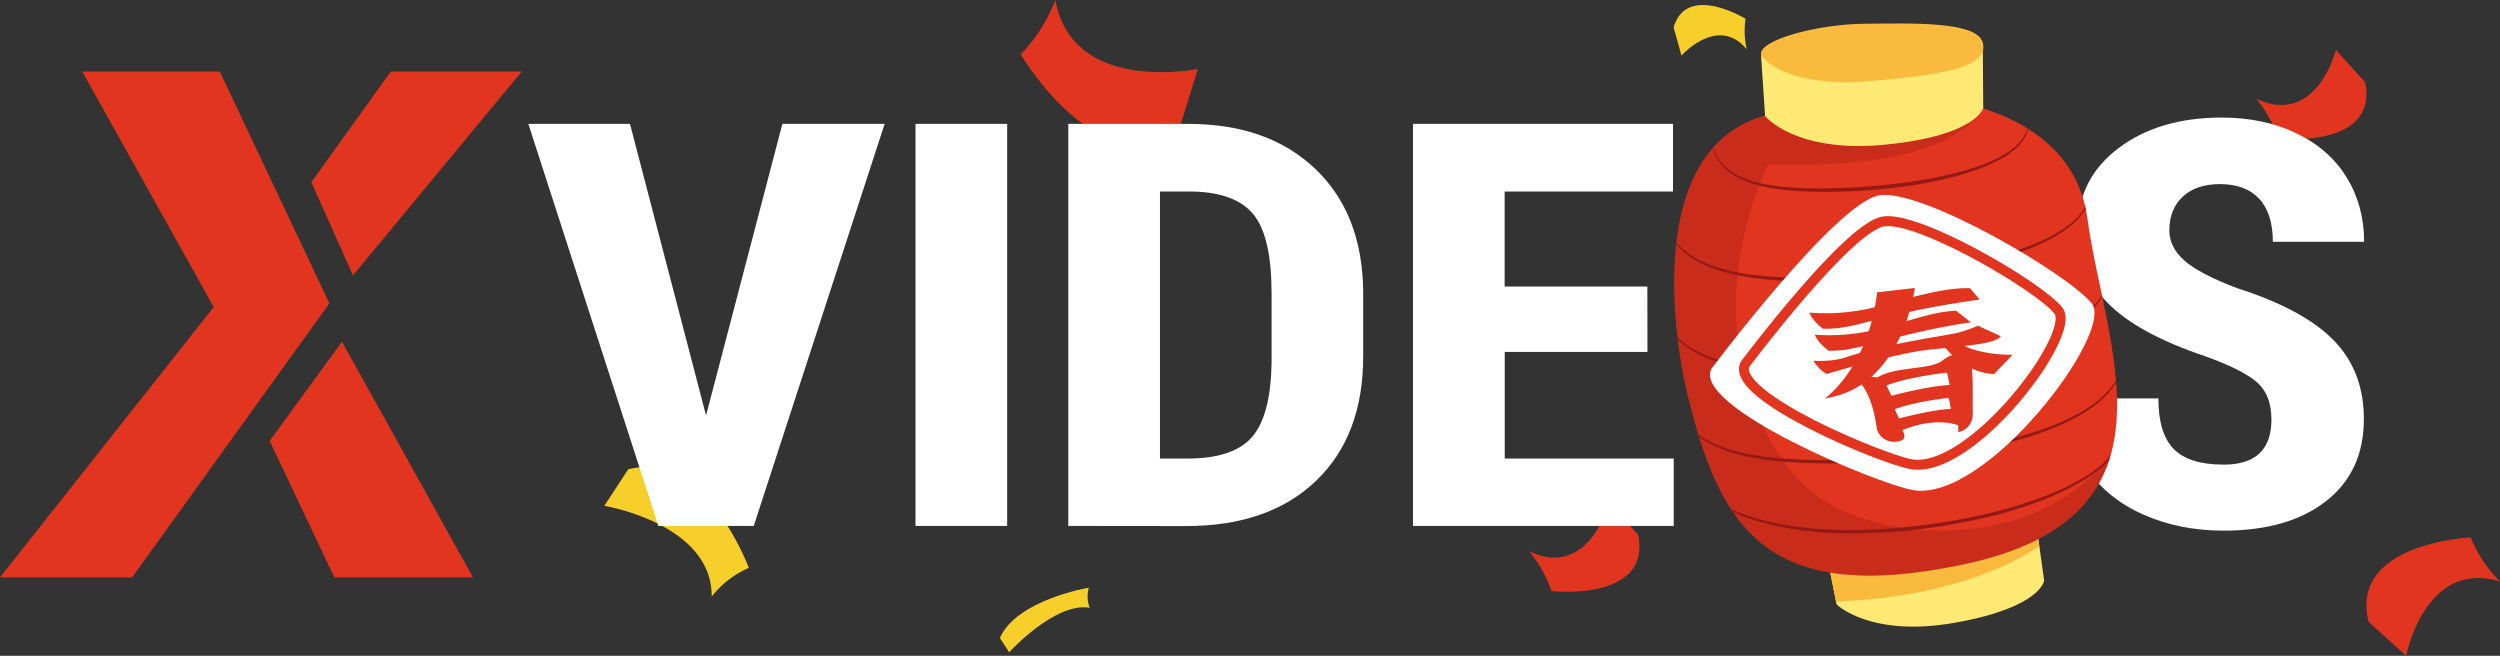
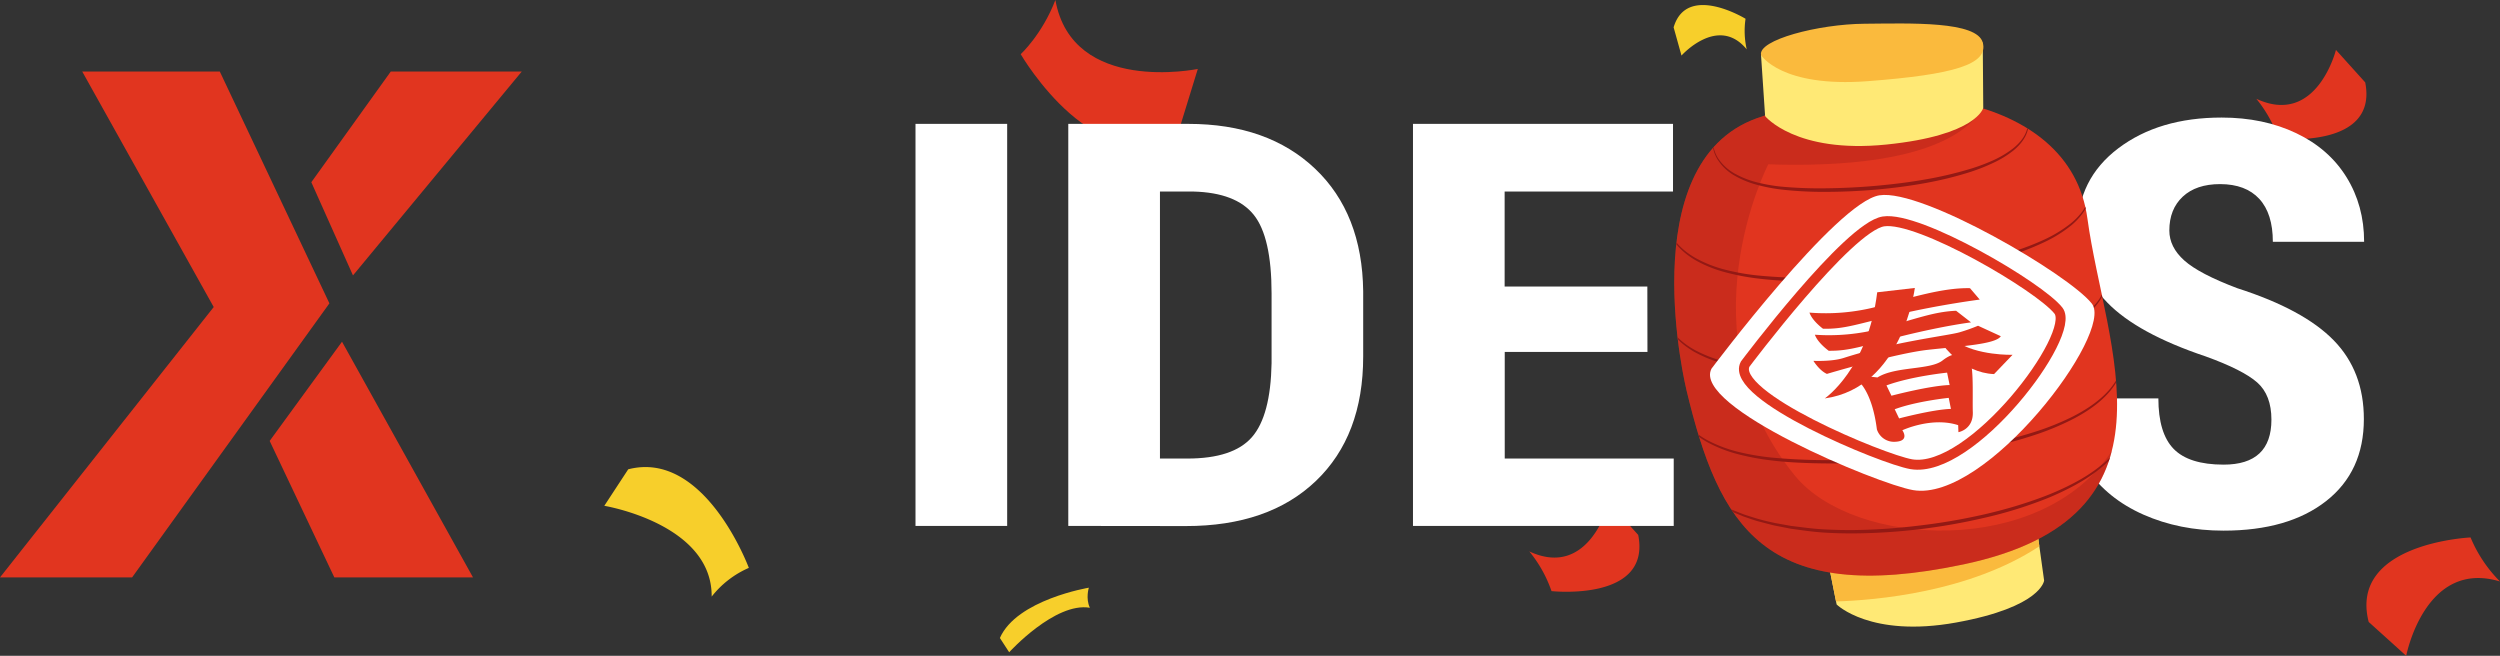
<svg xmlns="http://www.w3.org/2000/svg" viewBox="0 0 1506.48 395.18">
  <rect x="0" y="0" width="1506.48" height="395.18" fill="#333333" stroke="none" />
  <defs>
    <style>.cls-1,.cls-10{fill:none;}.cls-2{fill:#f7cf2b;}.cls-3{fill:#e1351f;}.cls-4{fill:#fff;}.cls-5{fill:#ffe975;}.cls-6{fill:#faba3d;}.cls-7{clip-path:url(#clip-path);}.cls-8,.cls-9{fill:#931914;}.cls-9{opacity:0.3;}.cls-10{stroke:#e1351f;stroke-miterlimit:10;stroke-width:6px;}</style>
    <clipPath id="clip-path" transform="translate(-24.26 -8.92)">
      <path class="cls-1" d="M1040.55,244.16S1007,107.66,1082.74,80.23s188.81-17.51,199.39,60.42,60.93,179.81-74.82,208.39C1087.37,374.3,1060.26,326.1,1040.55,244.16Z" />
    </clipPath>
  </defs>
  <g id="chinese_newyear" data-name="chinese newyear">
    <path class="cls-2" d="M475.5,351.12s-26.42-71.36-72.68-59.4l-14.41,22s65.06,10.74,64.7,54.71A57.67,57.67,0,0,1,475.5,351.12Z" transform="translate(-24.26 -8.92)" />
    <path class="cls-2" d="M1076.11,20.23s-35.39-21.68-43.34,5.17l4.74,17s22.06-24.72,39.31-3.73A50.34,50.34,0,0,1,1076.11,20.23Z" transform="translate(-24.26 -8.92)" />
    <path class="cls-3" d="M1513,332.78s-73.53,3.33-61.39,50.92l22.61,20.4s11.28-58.53,56.53-44.77A82.87,82.87,0,0,1,1513,332.78Z" transform="translate(-24.26 -8.92)" />
    <path class="cls-3" d="M1397.27,92.42s60.22,6.56,52.25-33.85L1431.89,39s-11.61,46.4-48,29.44A77.48,77.48,0,0,1,1397.27,92.42Z" transform="translate(-24.26 -8.92)" />
    <path class="cls-2" d="M680.39,363.06s-43.4,7.17-53.61,30.3l5.6,8.61S660,371.58,681,375.15C678.34,369.48,680.39,363.06,680.39,363.06Z" transform="translate(-24.26 -8.92)" />
    <path class="cls-3" d="M959.19,365.12s60.22,6.56,52.25-33.85L993.8,311.75s-11.61,46.39-48,29.44A77.29,77.29,0,0,1,959.19,365.12Z" transform="translate(-24.26 -8.92)" />
    <path class="cls-3" d="M639.32,41.58s46.93,80.56,95.91,44l10.82-35.12S670.48,66.14,660.23,8.92C652.29,29.65,639.32,41.58,639.32,41.58Z" transform="translate(-24.26 -8.92)" />
  </g>
  <g id="Calque_12" data-name="Calque 12">
    <polygon class="cls-3" points="314.42 43.09 235.49 43.09 187.6 109.81 212.7 165.96 314.42 43.09" />
    <polygon class="cls-3" points="201.47 347.94 285.03 347.94 206.09 205.92 162.5 265.7 201.47 347.94" />
    <polygon class="cls-3" points="132.44 43.09 198.5 182.8 79.6 347.94 0 347.94 128.78 185.02 49.54 43.09 132.44 43.09" />
    <path class="cls-4" d="M1247.48,226q0,48.76-26,75.71t-72.24,27q-46,0-72.33-26.71t-26.68-74.79V185.75q0-49.92,26.11-77.95t72.52-28q45.66,0,72,27.54t26.68,77.28Zm-55.43-40.59q0-32.79-10.52-48.76t-32.69-16q-22,0-32.5,15.39t-10.9,46.84V226q0,31.78,10.71,46.84t33.07,15.06q21.6,0,32.12-14.72t10.71-45.68Z" transform="translate(-24.26 -8.92)" />
    <path class="cls-4" d="M1393,261.79q0-14.81-8.55-22.38t-31.09-15.72q-41.14-13.81-59.18-32.37t-18-43.84q0-30.61,24.52-49.17T1363,79.76q25.18,0,44.91,9.4t30.34,26.54q10.61,17.14,10.61,38.93h-55q0-17-8.17-25.87t-23.58-8.9q-14.46,0-22.54,7.57t-8.08,20.38q0,10,9,18.06t31.94,16.72q40,12.81,58.15,31.45t18.13,47.42q0,31.6-22.74,49.41t-61.81,17.81q-26.49,0-48.28-9.65t-34.1-27.62q-12.32-18-12.31-42.43h55.42q0,21,9.21,30.45t30.06,9.48Q1393,288.91,1393,261.79Z" transform="translate(-24.26 -8.92)" />
-     <path class="cls-4" d="M449.72,259.28l46-175.71h61.62L478.46,325.84H421L342.63,83.57h61.25Z" transform="translate(-24.26 -8.92)" />
    <path class="cls-4" d="M631.17,325.84H575.93V83.57h55.24Z" transform="translate(-24.26 -8.92)" />
    <path class="cls-4" d="M668,325.84V83.57h72.34q47.91,0,76.37,27t29,73.88v39.26q0,47.76-28.46,75t-78.44,27.21Zm55.24-201.5v160.9h16.53q27.63,0,38.89-12.9t11.84-44.51V185.74q0-33.94-10.71-47.34t-36.45-14.06Z" transform="translate(-24.26 -8.92)" />
    <path class="cls-4" d="M1017,221h-86v64.23h101.83v40.6H875.71V83.57H1032.4v40.77H930.94v57.24h86Z" transform="translate(-24.26 -8.92)" />
  </g>
  <g id="chinese_newyear_-_copie" data-name="chinese newyear - copie">
    <path class="cls-5" d="M1131,373.17s20.36,20.21,71.93,10.89,53.1-25.31,53.1-25.31l-5.19-37.34-126.77,17Z" transform="translate(-24.26 -8.92)" />
    <path class="cls-6" d="M1253.15,338.1l-2.32-16.69-126.77,17,6.56,32.94C1154.18,370.64,1211,365.9,1253.15,338.1Z" transform="translate(-24.26 -8.92)" />
    <path class="cls-3" d="M1040.55,244.16S1007,107.66,1082.74,80.23s188.81-17.51,199.39,60.42,60.93,179.81-74.82,208.39C1087.37,374.3,1060.26,326.1,1040.55,244.16Z" transform="translate(-24.26 -8.92)" />
    <g class="cls-7">
      <path class="cls-8" d="M1056.59,90.59a18.12,18.12,0,0,0,.27,7.15,20.82,20.82,0,0,0,2.72,6.57,28.5,28.5,0,0,0,10.47,9.45,55.59,55.59,0,0,0,13.3,5.13,100.36,100.36,0,0,0,14.11,2.47,255.39,255.39,0,0,0,28.76,1c9.61-.15,19.22-.63,28.79-1.5s19.11-2,28.58-3.67a223.59,223.59,0,0,0,28-6.53,112.38,112.38,0,0,0,13.43-5,59.19,59.19,0,0,0,12.27-7.28c3.69-2.95,7-6.67,8.32-11.25s.47-9.59-1.57-13.93a23.8,23.8,0,0,1,2.41,6.82,17.33,17.33,0,0,1-.27,7.27c-1.24,4.79-4.5,8.79-8.19,11.94a58.71,58.71,0,0,1-12.36,7.72,113.94,113.94,0,0,1-13.51,5.41c-18.45,6-37.7,9-56.92,10.79-9.64.83-19.3,1.31-29,1.38a228.41,228.41,0,0,1-29-1.45,102.14,102.14,0,0,1-14.28-2.82,55.68,55.68,0,0,1-13.49-5.55,29.29,29.29,0,0,1-10.42-10.09A20,20,0,0,1,1056.59,90.59Z" transform="translate(-24.26 -8.92)" />
      <path class="cls-8" d="M1037,290.76a33.47,33.47,0,0,0,5.53,8l1.65,1.79c.56.57,1.18,1.11,1.76,1.66s1.17,1.12,1.8,1.64l1.9,1.51c.63.5,1.25,1,1.91,1.5l2,1.36a44.81,44.81,0,0,0,4.09,2.6c1.42.79,2.8,1.63,4.23,2.37l4.39,2.09c1.44.73,3,1.3,4.46,1.89l4.51,1.78c3.09,1,6.15,2,9.27,2.88s6.27,1.59,9.44,2.27l9.55,1.72c6.43.77,12.85,1.71,19.31,2.06s13,.52,19.43.43a354.51,354.51,0,0,0,38.79-2.72,365.3,365.3,0,0,0,38.33-6.57q9.48-2.16,18.81-4.92c6.2-1.87,12.35-3.92,18.4-6.24a163.24,163.24,0,0,0,17.68-8c2.85-1.52,5.66-3.13,8.36-4.9a84.15,84.15,0,0,0,7.84-5.69,51.94,51.94,0,0,0,12.7-14.45,32.55,32.55,0,0,0,4.26-18.66,31.86,31.86,0,0,1-.4,9.74,34.1,34.1,0,0,1-3.33,9.21,52.89,52.89,0,0,1-12.52,15,81.66,81.66,0,0,1-7.85,5.9c-2.71,1.84-5.52,3.52-8.38,5.1a165.5,165.5,0,0,1-17.72,8.36A254.52,254.52,0,0,1,1219.8,321a364.37,364.37,0,0,1-38.52,6.8,358.67,358.67,0,0,1-39,2.54c-6.52.05-13-.1-19.57-.54s-13-1.41-19.46-2.3l-9.62-1.89c-3.18-.73-6.33-1.63-9.49-2.44s-6.21-2-9.32-3.05l-4.53-1.88a42.59,42.59,0,0,1-4.47-2L1061.4,314c-1.43-.8-2.8-1.68-4.21-2.52a43.78,43.78,0,0,1-4.07-2.73l-2-1.42c-.65-.5-1.26-1.05-1.89-1.56l-1.88-1.58c-.61-.54-1.17-1.13-1.76-1.7s-1.18-1.13-1.74-1.72l-1.61-1.85A33.64,33.64,0,0,1,1037,290.76Z" transform="translate(-24.26 -8.92)" />
      <path class="cls-8" d="M1028.11,133.11a21.85,21.85,0,0,0-.31,4.84,26,26,0,0,0,.63,4.81,28.15,28.15,0,0,0,3.64,8.9c3.39,5.49,8.52,9.69,14.09,12.84a75.24,75.24,0,0,0,17.95,7,136.57,136.57,0,0,0,19.06,3.39,343.76,343.76,0,0,0,38.79,1.51q19.44-.27,38.83-2c12.91-1.12,25.78-2.71,38.55-4.92a304.75,304.75,0,0,0,37.77-8.92,153.32,153.32,0,0,0,18.12-6.86,79.06,79.06,0,0,0,16.54-9.9,40.39,40.39,0,0,0,6.78-6.8,25.91,25.91,0,0,0,4.41-8.48,22.75,22.75,0,0,0,.64-9.54,31.91,31.91,0,0,0-2.85-9.25,32.15,32.15,0,0,1,3.19,9.19,23.46,23.46,0,0,1-.4,9.76,26.59,26.59,0,0,1-4.31,8.83,41.19,41.19,0,0,1-6.75,7.15,80.39,80.39,0,0,1-16.64,10.33,153.75,153.75,0,0,1-18.2,7.22c-6.18,2.08-12.48,3.8-18.81,5.32s-12.72,2.83-19.13,4c-12.83,2.29-25.75,4-38.71,5.15s-26,1.73-39,1.84c-6.5.05-13-.05-19.52-.3s-13-.72-19.5-1.54a137.06,137.06,0,0,1-19.22-3.74,75.47,75.47,0,0,1-18.13-7.4c-5.61-3.36-10.74-7.8-14.06-13.5A27,27,0,0,1,1028.11,133.11Z" transform="translate(-24.26 -8.92)" />
      <path class="cls-8" d="M1026.52,187.32a21.86,21.86,0,0,0-.34,5,26.25,26.25,0,0,0,.66,5,29,29,0,0,0,3.84,9.25c3.59,5.7,9,10,14.82,13.24a80.09,80.09,0,0,0,18.75,7.14,145.19,145.19,0,0,0,19.86,3.44,360.71,360.71,0,0,0,40.41,1.49q20.25-.3,40.43-2.14c13.44-1.18,26.85-2.83,40.14-5.12a318.5,318.5,0,0,0,39.36-9.22,160.63,160.63,0,0,0,18.89-7.07,83,83,0,0,0,17.31-10.19,42.67,42.67,0,0,0,7.13-7,27.18,27.18,0,0,0,4.71-8.77,23.29,23.29,0,0,0,.73-9.93,32.53,32.53,0,0,0-3-9.63,32.83,32.83,0,0,1,3.32,9.58,23.84,23.84,0,0,1-.49,10.15,27.74,27.74,0,0,1-4.61,9.12,43.9,43.9,0,0,1-7.11,7.37,85,85,0,0,1-17.4,10.62,163.89,163.89,0,0,1-19,7.43c-6.45,2.14-13,3.92-19.61,5.48s-13.24,2.93-19.92,4.11c-13.35,2.37-26.81,4.1-40.3,5.34s-27.05,1.82-40.61,1.95q-10.15.09-20.33-.29c-6.77-.27-13.54-.7-20.29-1.54a145.19,145.19,0,0,1-20-3.79,80.48,80.48,0,0,1-18.94-7.55c-5.85-3.46-11.27-8-14.77-13.89A27.61,27.61,0,0,1,1026.52,187.32Z" transform="translate(-24.26 -8.92)" />
      <path class="cls-8" d="M1033.88,241.53a21.4,21.4,0,0,0-.34,5.05,25.68,25.68,0,0,0,.67,5,28.87,28.87,0,0,0,3.87,9.27c3.6,5.72,9.05,10,14.9,13.25a80.9,80.9,0,0,0,18.84,7.13,146,146,0,0,0,19.94,3.41,365.8,365.8,0,0,0,40.56,1.5q20.31-.29,40.56-2.26c13.49-1.23,26.93-3,40.24-5.47a296.52,296.52,0,0,0,39.32-9.91,159.68,159.68,0,0,0,18.78-7.55,98.94,98.94,0,0,0,8.89-4.82,74.35,74.35,0,0,0,8.29-5.77c5.22-4.2,9.89-9.29,12.68-15.44a31.38,31.38,0,0,0,1.92-19.81,33.44,33.44,0,0,1,1,10.12,30.42,30.42,0,0,1-2.36,9.93c-2.68,6.34-7.33,11.65-12.53,16.06a75.13,75.13,0,0,1-8.31,6,100.4,100.4,0,0,1-8.93,5,161.34,161.34,0,0,1-18.86,7.92,275,275,0,0,1-39.5,10.29c-13.37,2.54-26.87,4.4-40.41,5.69s-27.14,1.94-40.75,2.06q-10.2.1-20.4-.29c-6.8-.27-13.6-.7-20.37-1.54a146.23,146.23,0,0,1-20.11-3.76,81.21,81.21,0,0,1-19-7.54c-5.88-3.46-11.34-8-14.87-13.9A27.59,27.59,0,0,1,1033.88,241.53Z" transform="translate(-24.26 -8.92)" />
    </g>
    <path class="cls-9" d="M1105.81,295.48c-69.13-84.87-16-187.54-16-187.54,90.7,2.91,119.85-18.2,129.09-33.77-41-12.82-94.26-9.1-136.11,6.06-75.76,27.43-42.19,163.93-42.19,163.93,19.71,81.94,46.82,130.14,166.76,104.88,57.63-12.13,81.71-37.47,89.54-68.59C1255.08,345.09,1141.34,339.1,1105.81,295.48Z" transform="translate(-24.26 -8.92)" />
    <path class="cls-4" d="M1055.59,231.08s75.28-100.4,101.21-104.47,114.32,47.82,128,65.27-63.69,119.9-107.71,112.38C1155.83,300.63,1043.57,254,1055.59,231.08Z" transform="translate(-24.26 -8.92)" />
    <path class="cls-10" d="M1075.87,228.34s62-82.67,83.35-86,94.15,39.38,105.44,53.76-52.44,98.73-88.69,92.55C1158.42,285.62,1066,247.25,1075.87,228.34Z" transform="translate(-24.26 -8.92)" />
    <path class="cls-3" d="M1123.86,249s25.91-17.62,31.59-63.95l22.67-2.61S1170.68,242.49,1123.86,249Z" transform="translate(-24.26 -8.92)" />
    <path class="cls-3" d="M1114.63,197.29a122.54,122.54,0,0,0,40.15-3.44c21-5.56,40.25-11.66,56.59-11.27l5.87,6.87s-23.63,3-48.77,8.86-32.47,9-45.68,8.7C1122.79,207,1116.33,202.35,1114.63,197.29Z" transform="translate(-24.26 -8.92)" />
    <path class="cls-3" d="M1117.89,210.62a122.44,122.44,0,0,0,40.1-3.86c21-5.77,31.62-10,45-10.58l9,7s-15.19,1.81-40.23,7.93-32.32,9.33-45.54,9.18C1126.23,220.26,1119.68,215.66,1117.89,210.62Z" transform="translate(-24.26 -8.92)" />
    <path class="cls-3" d="M1117,226.36s3.58,5.86,8.14,7.87c0,0,41.15-12.31,60.79-14.5s40.88-3.27,44-8.21l-13.72-6.31a109.06,109.06,0,0,1-11,3.91c-6.53,2-39.53,5.66-69.93,15.49C1128.13,226.93,1117,226.36,1117,226.36Z" transform="translate(-24.26 -8.92)" />
    <path class="cls-3" d="M1195,216.63s11.67,16.92,30.86,17.71L1237,222.73s-21.68.61-34.17-8.25Z" transform="translate(-24.26 -8.92)" />
    <path class="cls-3" d="M1209.49,223.62c-4.63-.68-7.22-3.24-14.72,2.56s-28.39,3.4-39.15,10.19l-7.44-.83-4.69,2.5s8.74,5.68,11.77,29.62a10.84,10.84,0,0,0,11.17,7.46c8.91-.44,4.16-6.93,4.16-6.93s17.73-8.28,33.65-3.07l.15,4.22s9-1.52,8.67-12.06S1214.12,224.3,1209.49,223.62Zm-9.62,31.71c-10.73.3-31.23,5.73-31.23,5.73l-2.64-5.53c13.21-4.89,32.55-6.86,32.55-6.86Zm-.78-14.39c-12,.35-35.06,6.44-35.06,6.44l-3-6.21c14.83-5.49,36.54-7.7,36.54-7.7Z" transform="translate(-24.26 -8.92)" />
    <path class="cls-5" d="M1087.9,78.89s18.34,22.68,73,17.14,58.45-22.09,58.45-22.09l-.29-39.31-133.62,7.48Z" transform="translate(-24.26 -8.92)" />
    <path class="cls-6" d="M1085.46,42.11s11.93,19.73,64.41,15.72c51.64-3.95,72.66-10.07,69.21-23.2S1175.44,23,1147.7,23.23,1083.39,33,1085.46,42.11Z" transform="translate(-24.26 -8.92)" />
  </g>
</svg>